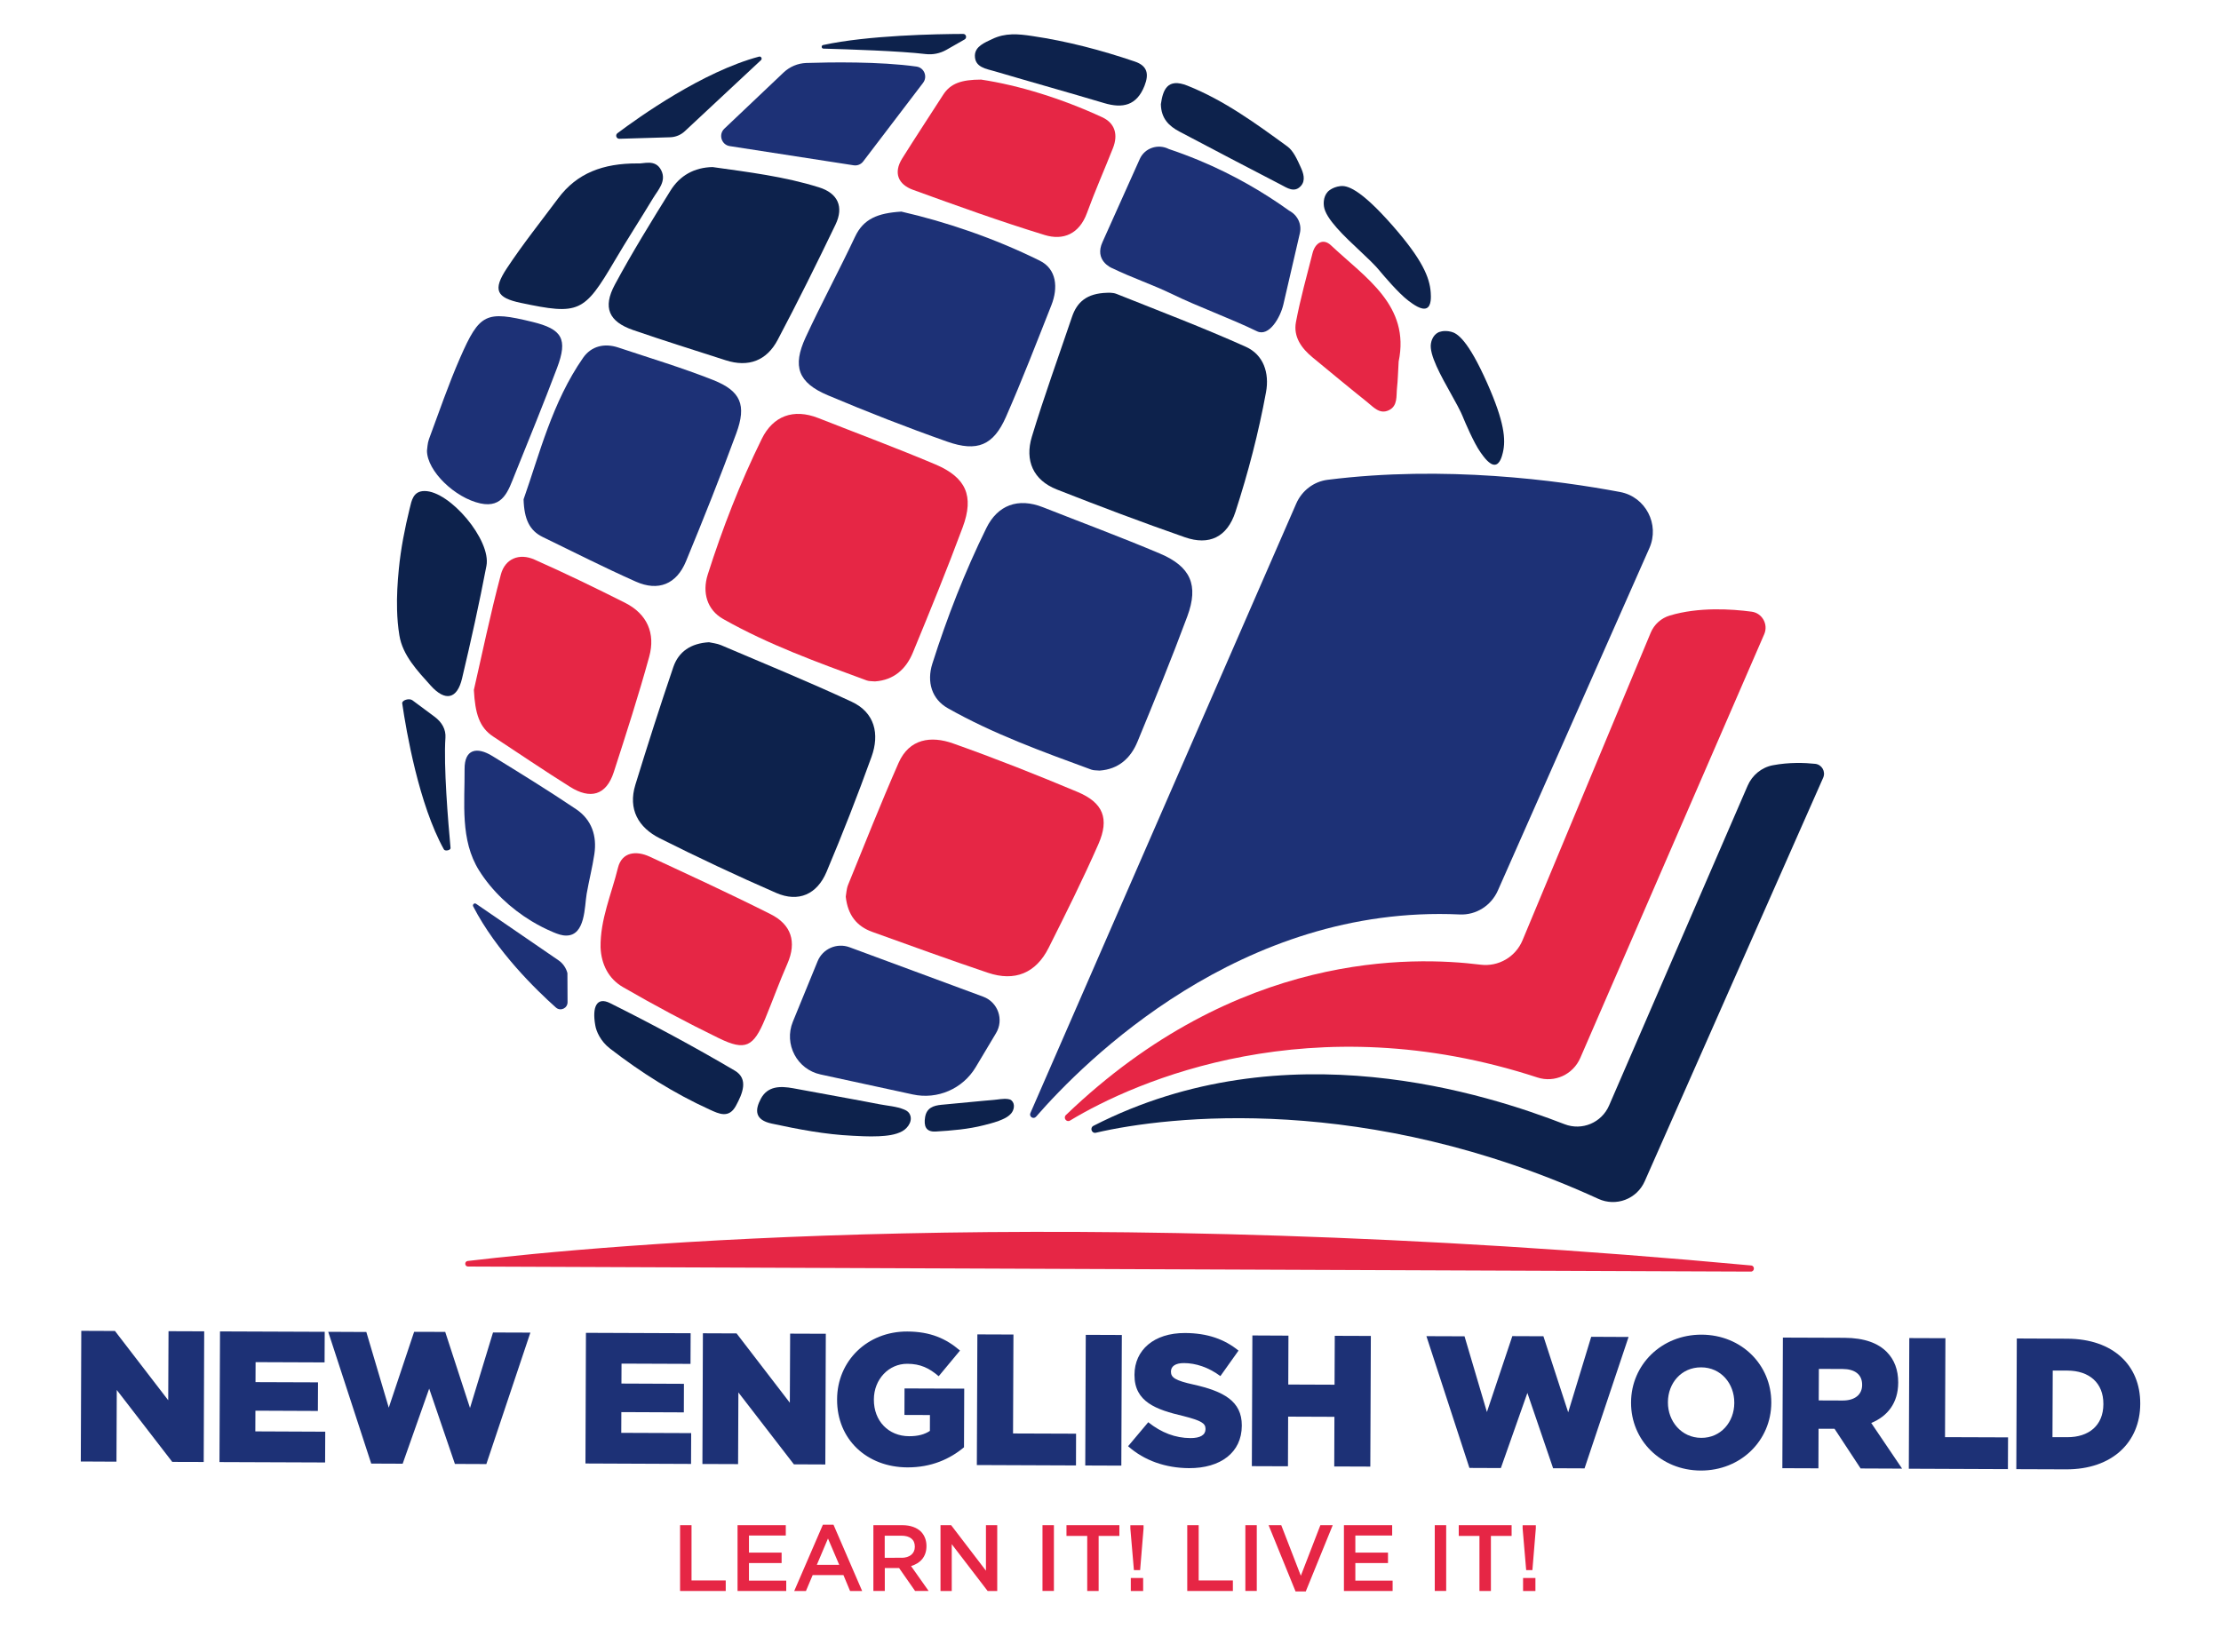
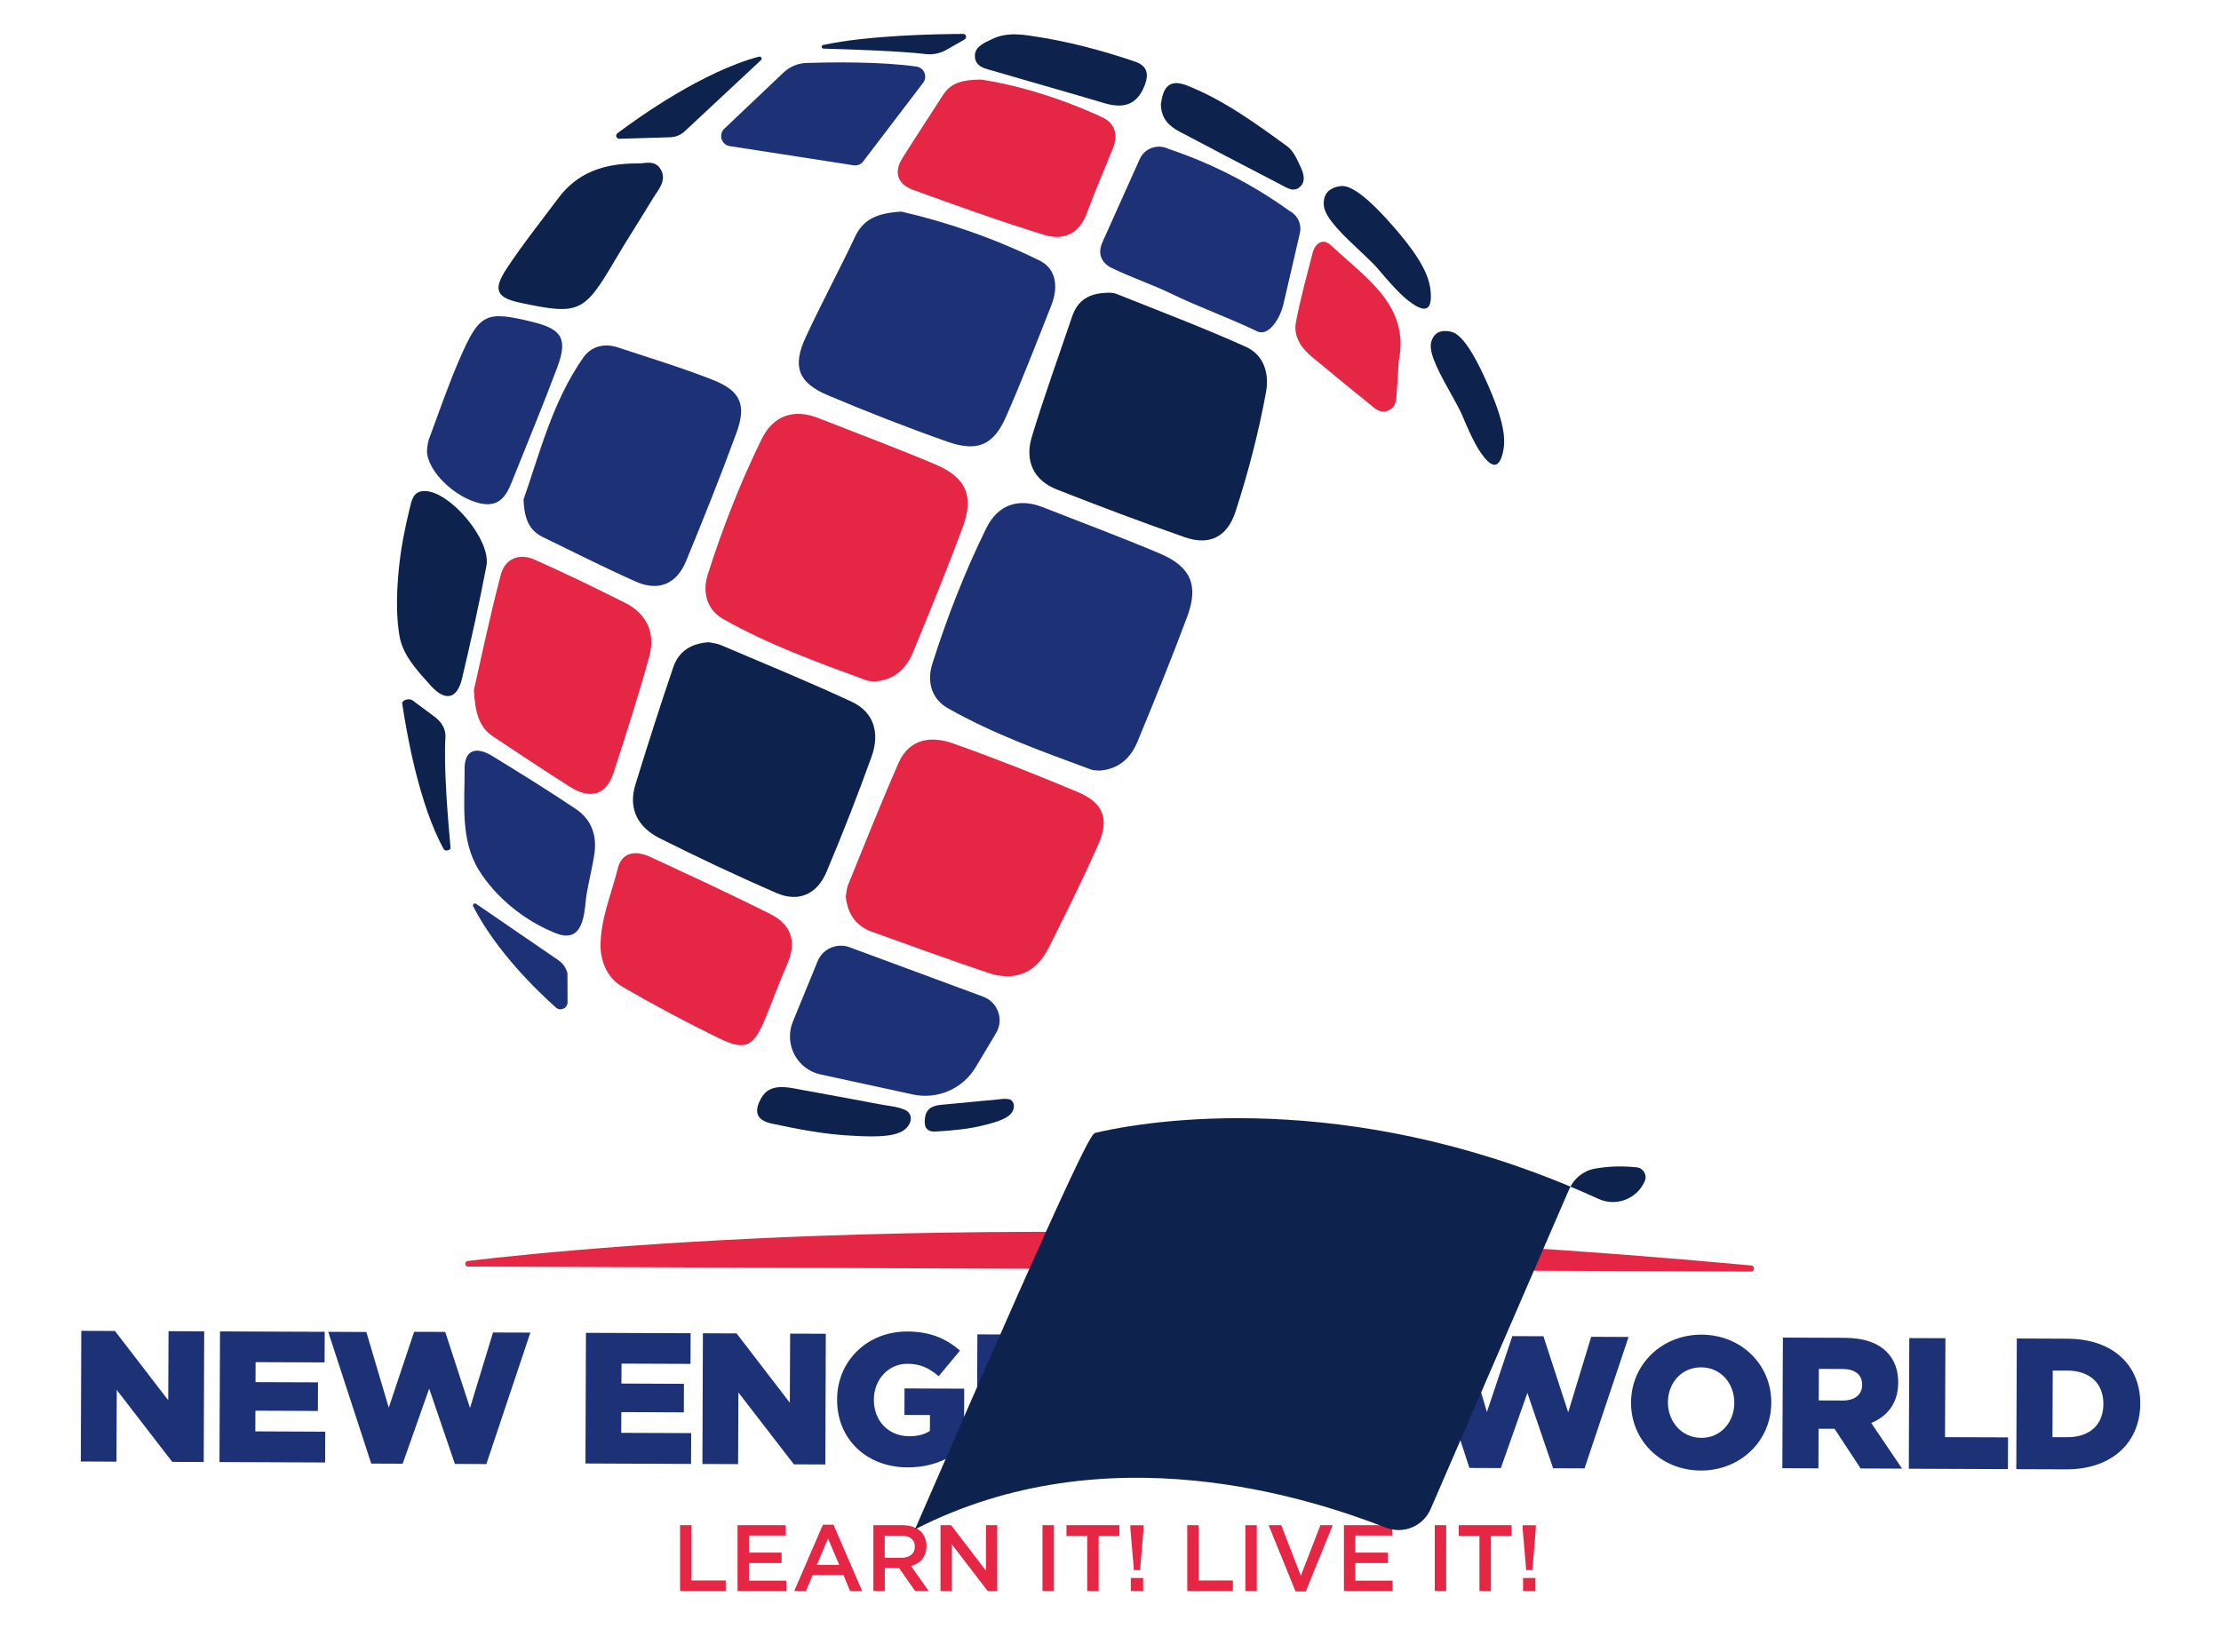
<svg xmlns="http://www.w3.org/2000/svg" xmlns:xlink="http://www.w3.org/1999/xlink" id="Capa_1" x="0px" y="0px" viewBox="0 0 500 372" style="enable-background:new 0 0 500 372;" xml:space="preserve">
  <style type="text/css">	.st0{fill:#E62645;}	.st1{fill:#1D3176;}	.st2{fill:#0D224C;}	.st3{clip-path:url(#SVGID_00000100362818011374863510000009071469253667330988_);fill:#1D3176;}	.st4{clip-path:url(#SVGID_00000100362818011374863510000009071469253667330988_);}	.st5{clip-path:url(#SVGID_00000054971984162038901850000001732110746579752621_);fill:#1D3176;}	.st6{clip-path:url(#SVGID_00000054971984162038901850000001732110746579752621_);fill:#E62645;}	.st7{clip-path:url(#SVGID_00000054971984162038901850000001732110746579752621_);fill:#0D224C;}</style>
  <g>
    <g>
      <polygon class="st0" points="153.1,343.44 155.68,343.44 155.68,355.89 163.38,355.89 163.38,358.26 153.1,358.26   " />
      <polygon class="st0" points="166.04,343.44 176.9,343.44 176.9,345.77 168.61,345.77 168.61,349.62 175.96,349.62 175.96,351.97    168.61,351.97 168.61,355.93 177,355.93 177,358.26 166.04,358.26   " />
      <path class="st0" d="M185.25,343.34h2.39l6.45,14.92h-2.72l-1.49-3.58h-6.93l-1.51,3.58h-2.64L185.25,343.34z M188.93,352.37   l-2.53-5.93l-2.51,5.93H188.93z" />
      <path class="st0" d="M196.6,343.44h6.53c1.84,0,3.29,0.55,4.23,1.48c0.77,0.83,1.21,1.9,1.21,3.2v0.04c0,2.43-1.44,3.89-3.47,4.49   l3.96,5.61h-3.05l-3.6-5.16h-3.22v5.16h-2.57V343.44z M202.94,350.79c1.84,0,3.01-0.95,3.01-2.48v-0.04   c0-1.61-1.11-2.46-3.03-2.46h-3.75v4.97H202.94z" />
      <polygon class="st0" points="211.73,343.44 214.12,343.44 221.96,353.69 221.96,343.44 224.5,343.44 224.5,358.26 222.34,358.26    214.26,347.72 214.26,358.26 211.73,358.26   " />
      <rect x="234.69" y="343.44" class="st0" width="2.57" height="14.81" />
      <polygon class="st0" points="244.76,345.86 240.09,345.86 240.09,343.44 252,343.44 252,345.86 247.33,345.86 247.33,358.26    244.76,358.26   " />
      <path class="st0" d="M254.47,344.19v-0.74h2.97v0.74l-0.77,9.37h-1.4L254.47,344.19z M254.57,355.34h2.78v2.92h-2.78V355.34z" />
      <polygon class="st0" points="267.28,343.44 269.85,343.44 269.85,355.89 277.55,355.89 277.55,358.26 267.28,358.26   " />
      <rect x="280.36" y="343.44" class="st0" width="2.57" height="14.81" />
      <polygon class="st0" points="285.59,343.44 288.44,343.44 292.85,354.83 297.25,343.44 300.03,343.44 293.96,358.36    291.66,358.36   " />
      <polygon class="st0" points="302.55,343.44 313.41,343.44 313.41,345.77 305.12,345.77 305.12,349.62 312.47,349.62    312.47,351.97 305.12,351.97 305.12,355.93 313.51,355.93 313.51,358.26 302.55,358.26   " />
      <rect x="323" y="343.44" class="st0" width="2.57" height="14.81" />
      <polygon class="st0" points="333.06,345.86 328.4,345.86 328.4,343.44 340.3,343.44 340.3,345.86 335.64,345.86 335.64,358.26    333.06,358.26   " />
      <path class="st0" d="M342.78,344.19v-0.74h2.97v0.74l-0.77,9.37h-1.4L342.78,344.19z M342.88,355.34h2.78v2.92h-2.78V355.34z" />
      <polygon class="st1" points="18.3,299.68 25.88,299.71 37.87,315.31 37.94,299.76 45.97,299.79 45.86,329.21 38.78,329.19    26.29,313 26.22,329.14 18.19,329.1   " />
      <polygon class="st1" points="49.53,299.81 73.1,299.9 73.07,306.79 57.54,306.73 57.52,311.23 71.59,311.28 71.56,317.72    57.5,317.66 57.48,322.32 73.22,322.39 73.19,329.32 49.41,329.23   " />
      <polygon class="st1" points="73.89,299.9 82.47,299.94 87.52,316.98 93.23,299.9 100.23,299.92 105.81,317.05 110.99,300.05    119.4,300.08 109.49,329.68 102.41,329.65 96.62,312.69 90.65,329.6 83.57,329.57   " />
      <polygon class="st1" points="131.91,300.13 155.48,300.22 155.45,307.12 139.92,307.06 139.9,311.55 153.97,311.61 153.95,318.04    139.88,317.98 139.86,322.65 155.6,322.71 155.57,329.65 131.8,329.55   " />
      <polygon class="st1" points="158.24,300.23 165.82,300.26 177.81,315.87 177.88,300.31 185.91,300.34 185.8,329.77 178.72,329.74    166.23,313.55 166.16,329.69 158.13,329.66   " />
      <path class="st1" d="M188.45,315.15v-0.08c0.03-8.57,6.76-15.27,15.8-15.24c5.19,0.02,8.74,1.59,11.87,4.29l-4.8,5.78   c-2.13-1.82-4.09-2.79-7.06-2.8c-4.19-0.02-7.51,3.5-7.53,8v0.08c-0.02,4.79,3.28,8.21,7.92,8.23c2.01,0.01,3.52-0.41,4.69-1.2   l0.01-3.57l-5.74-0.02l0.02-5.97l13.44,0.05l-0.05,13.2c-3.15,2.63-7.34,4.55-12.75,4.53   C195.13,330.39,188.41,324.1,188.45,315.15" />
      <polygon class="st1" points="220.03,300.48 228.15,300.51 228.06,322.79 242.25,322.84 242.23,329.99 219.91,329.9   " />
      <rect x="233.72" y="311.24" transform="matrix(3.921954e-03 -1 1 3.921954e-03 -67.84 562.5)" class="st1" width="29.42" height="8.12" />
      <path class="st1" d="M253.96,325.66l4.54-5.4c2.96,2.37,6.14,3.56,9.49,3.57c2.22,0.01,3.39-0.7,3.4-2l0-0.08   c0-1.26-0.96-1.85-4.97-2.88c-6.19-1.45-11.04-3.2-11.02-9.25v-0.08c0.02-5.51,4.35-9.4,11.38-9.37   c5.02,0.02,8.87,1.38,12.04,3.96l-4.08,5.74c-2.67-1.99-5.56-2.92-8.19-2.93c-1.97-0.01-2.93,0.75-2.94,1.88v0.08   c0,1.3,1,1.98,5.1,2.88c6.69,1.5,10.87,3.7,10.85,9.2v0.08c-0.02,6.01-4.77,9.57-11.89,9.54   C262.44,330.57,257.63,328.92,253.96,325.66" />
      <polygon class="st1" points="281.94,300.72 290.06,300.76 290.02,311.77 300.44,311.81 300.49,300.8 308.61,300.83 308.49,330.25    300.37,330.22 300.41,319.04 289.99,319 289.95,330.18 281.82,330.15   " />
      <polygon class="st1" points="321.12,300.88 329.7,300.91 334.74,317.96 340.46,300.87 347.46,300.9 353.04,318.03 358.22,301.02    366.63,301.06 356.72,330.65 349.64,330.62 343.85,313.66 337.88,330.58 330.8,330.55   " />
      <path class="st1" d="M367.19,315.86v-0.08c0.03-8.45,6.84-15.27,15.89-15.24c9.04,0.04,15.71,6.87,15.68,15.28l0,0.08   c-0.03,8.45-6.84,15.27-15.89,15.24C373.83,331.1,367.16,324.26,367.19,315.86 M390.43,315.95v-0.08   c0.02-4.29-2.98-7.96-7.46-7.97c-4.48-0.02-7.47,3.59-7.48,7.83l0,0.08c-0.02,4.2,3.02,7.96,7.51,7.97   C387.43,323.8,390.41,320.19,390.43,315.95" />
      <path class="st1" d="M401.37,301.2l13.86,0.05c4.52,0.02,7.57,1.21,9.53,3.19c1.71,1.73,2.58,4.05,2.57,6.86v0.08   c-0.02,4.54-2.38,7.52-6.07,9.05l6.95,10.28l-9.34-0.04l-5.87-8.93l-3.6-0.01l-0.03,8.91l-8.12-0.03L401.37,301.2z M414.84,315.37   c2.72,0.01,4.36-1.33,4.37-3.47l0-0.08c0.01-2.35-1.7-3.54-4.38-3.55l-5.36-0.02l-0.03,7.1L414.84,315.37z" />
      <polygon class="st1" points="429.83,301.31 437.96,301.34 437.87,323.62 452.06,323.67 452.03,330.82 429.72,330.73   " />
      <path class="st1" d="M454.03,301.4l11.35,0.05c10.43,0.04,16.47,6.08,16.44,14.61v0.08c-0.03,8.53-6.21,14.77-16.72,14.73   l-11.18-0.04L454.03,301.4z M462.12,308.62l-0.06,15l3.31,0.01c4.9,0.02,8.13-2.66,8.15-7.41v-0.08c0.02-4.75-3.19-7.49-8.09-7.51   L462.12,308.62z" />
    </g>
    <g>
      <path class="st2" d="M216.83,7.64c-5.99,0.02-21.46,0.3-31.53,2.5c-0.47,0.1-0.4,0.8,0.08,0.81c5.51,0.15,17.21,0.53,22.98,1.22   c1.63,0.2,3.27-0.14,4.7-0.95l4.1-2.34C217.74,8.54,217.51,7.63,216.83,7.64" />
      <path class="st2" d="M227.77,7.74c-1.47,0.05-2.92,0.34-4.42,1.06c-1.65,0.79-3.85,1.64-3.88,3.72c-0.03,2.66,2.56,2.97,4.5,3.54   c8.19,2.42,16.41,4.71,24.59,7.15c4.18,1.25,7.34,0.58,9.1-3.9c1.04-2.64,0.65-4.49-2.18-5.45c-7.53-2.56-15.24-4.59-23.11-5.75   C230.77,7.87,229.26,7.68,227.77,7.74" />
      <path class="st0" d="M105.29,283.95c30.49-3.62,134.72-13.28,288.93,1.01c0.87,0.08,0.81,1.38-0.06,1.38l-149.65-0.59   l-139.14-0.55C104.58,285.2,104.51,284.05,105.29,283.95" />
      <path class="st0" d="M196.99,153.44c4.22-0.29,6.98-2.76,8.52-6.49c3.86-9.36,7.7-18.74,11.22-28.23   c2.61-7.04,0.76-11.22-6.19-14.16c-8.69-3.67-17.53-6.96-26.31-10.42c-5.61-2.21-10.2-0.48-12.74,4.69   c-4.84,9.84-8.83,20.08-12.16,30.55c-1.29,4.07-0.14,7.96,3.46,10c10.24,5.8,21.3,9.79,32.32,13.84   C195.67,153.43,196.33,153.37,196.99,153.44" />
      <path class="st2" d="M159.61,144.62c-4.09,0.24-6.84,2.11-8.03,5.59c-2.99,8.78-5.81,17.62-8.54,26.49   c-1.71,5.56,0.7,9.66,5.49,12.07c8.62,4.33,17.36,8.44,26.19,12.29c5.05,2.21,9.22,0.32,11.35-4.72   c3.6-8.55,6.99-17.19,10.13-25.92c1.85-5.13,0.75-9.97-4.47-12.4c-9.69-4.51-19.59-8.55-29.42-12.75   C161.38,144.88,160.3,144.79,159.61,144.62" />
      <path class="st0" d="M190.4,201.92c0.46,4.2,2.52,6.68,5.96,7.92c8.67,3.12,17.33,6.27,26.05,9.21   c6.02,2.03,10.79,0.11,13.67-5.63c3.87-7.71,7.73-15.45,11.2-23.35c2.51-5.72,1.07-9.31-4.65-11.72   c-9.27-3.89-18.62-7.6-28.09-10.95c-4.91-1.74-9.84-1.11-12.26,4.41c-3.98,9.06-7.63,18.28-11.36,27.45   C190.54,200.23,190.52,201.32,190.4,201.92" />
      <path class="st2" d="M249.21,65.93c-4.56,0.13-6.75,2.09-7.88,5.43c-3.04,8.99-6.29,17.92-9.04,27   c-1.61,5.32,0.29,9.76,5.62,11.86c9.56,3.76,19.17,7.39,28.86,10.77c5.41,1.88,9.49,0,11.35-5.71c2.87-8.83,5.21-17.82,6.89-26.96   c0.8-4.35-0.57-8.44-4.55-10.23c-9.55-4.29-19.36-8.01-29.09-11.9C250.43,65.81,249.3,65.94,249.21,65.93" />
      <path class="st1" d="M202.92,47.65c-5.34,0.33-8.53,1.64-10.42,5.64c-3.58,7.61-7.59,15.02-11.12,22.65   c-3.05,6.59-1.71,10.24,4.99,13.07c8.86,3.74,17.82,7.25,26.88,10.44c6.78,2.39,10.4,0.82,13.22-5.58   c3.64-8.28,6.89-16.73,10.22-25.14c1.56-3.95,1.2-8.15-2.63-10.04C223.76,53.59,212.88,49.93,202.92,47.65" />
      <path class="st1" d="M117.87,112.44c0.13,4.49,1.35,7.04,4.3,8.48c6.97,3.39,13.89,6.9,20.97,10.05   c5.06,2.25,9.16,0.59,11.29-4.57c3.94-9.54,7.77-19.14,11.33-28.83c2.34-6.37,1.02-9.53-5.22-12c-7-2.77-14.23-4.94-21.37-7.32   c-3.11-1.03-6.06-0.32-7.9,2.32C124.31,90.57,121.45,102.29,117.87,112.44" />
-       <path class="st2" d="M160.42,37.62c-4.08,0.08-7.35,1.88-9.47,5.29c-4.32,6.96-8.64,13.95-12.52,21.16   c-2.8,5.2-1.37,8.36,4.1,10.25c6.91,2.39,13.9,4.56,20.86,6.81c5.12,1.65,9.22,0.08,11.69-4.61c4.52-8.55,8.82-17.22,13.01-25.94   c1.93-4.01,0.53-7.07-3.7-8.39C176.59,39.74,168.49,38.76,160.42,37.62" />
      <path class="st0" d="M106.68,155.36c0.28,5.29,1.22,8.43,4.34,10.49c5.77,3.8,11.49,7.68,17.34,11.35   c4.45,2.79,8.09,2.01,9.82-3.34c2.79-8.62,5.57-17.24,7.97-25.97c1.46-5.29-0.48-9.66-5.45-12.16c-6.72-3.38-13.5-6.67-20.37-9.72   c-3.42-1.52-6.62-0.22-7.57,3.35C110.33,138.51,108.42,147.79,106.68,155.36" />
      <path class="st0" d="M135.2,213.32c0.15,3.85,1.84,7.11,5.03,8.95c7.07,4.09,14.28,7.95,21.62,11.52   c5.98,2.91,7.78,1.97,10.43-4.44c1.69-4.09,3.19-8.27,4.97-12.32c2.19-4.98,0.84-8.86-3.76-11.17   c-8.97-4.52-18.1-8.72-27.21-12.95c-3.07-1.42-6.29-1.08-7.17,2.53C137.66,201.35,135.11,207.04,135.2,213.32" />
      <path class="st0" d="M220.87,17.92c-4.4,0.02-6.89,0.84-8.54,3.42c-3.07,4.77-6.19,9.51-9.21,14.32   c-2.06,3.29-0.89,5.88,2.41,7.08c9.82,3.57,19.67,7.12,29.65,10.18c4.16,1.28,7.78-0.21,9.51-4.93c1.8-4.95,3.94-9.76,5.87-14.66   c1.17-2.98,0.49-5.59-2.45-6.94C238.93,22.15,229.36,19.21,220.87,17.92" />
      <path class="st1" d="M119.64,207.41c1.6,0.97,3.26,1.81,4.97,2.53c0.91,0.38,1.86,0.73,2.85,0.73c4.35,0.02,4.12-6.57,4.61-9.39   c0.52-2.98,1.28-5.93,1.73-8.92c0.62-4.09-0.56-7.76-4.11-10.15c-6.16-4.15-12.49-8.05-18.82-11.95c-3.56-2.2-6.31-1.55-6.28,2.91   c0.06,7.67-1.04,15.99,3.28,22.87C110.75,200.61,114.9,204.53,119.64,207.41" />
      <path class="st1" d="M96.12,101.49c0.02,4.57,6.29,10.62,12.03,11.87c5.12,1.11,6.3-2.93,7.72-6.45   c3.22-8.01,6.5-15.99,9.54-24.07c2.46-6.52,1.16-8.73-5.57-10.36c-10.45-2.54-11.86-1.97-16.28,8.14   c-2.61,5.97-4.72,12.16-6.99,18.27C96.22,99.85,96.21,100.95,96.12,101.49" />
      <path class="st2" d="M143.47,36.8c-7.69-0.02-13.57,2.16-17.82,7.87c-3.9,5.23-7.98,10.34-11.57,15.78   c-3.21,4.86-2.31,6.6,3.15,7.75c13.13,2.77,14.26,2.22,21.15-9.49c2.77-4.72,5.77-9.31,8.59-14c1.16-1.93,3.11-3.87,1.9-6.34   C147.54,35.69,144.81,36.97,143.47,36.8" />
      <path class="st2" d="M89.39,137.34c0.05,1.92,0.21,3.83,0.52,5.73c0.72,4.5,4.11,8.04,7.06,11.32c3.29,3.65,5.95,3.03,7.05-1.62   c2-8.42,3.87-16.87,5.49-25.36c1.11-5.8-8.28-16.89-13.96-16.84c-2.54,0.02-2.88,2.13-3.32,3.93c-1.1,4.48-1.99,9.01-2.44,13.6   C89.49,131.17,89.3,134.26,89.39,137.34" />
-       <path class="st2" d="M134.01,230.88c0.21,1.34,1.18,3.59,3.31,5.23c6.98,5.4,14.39,10.08,22.42,13.74   c2.12,0.97,4.36,2.07,5.94-0.86c1.46-2.7,2.91-6.04-0.27-7.91c-9.17-5.4-18.56-10.45-28.08-15.2   C134.33,224.39,133.27,226.73,134.01,230.88" />
      <path class="st2" d="M197.85,255.86c1.76-0.09,3.72-0.27,5.29-1.14c1.33-0.74,2.54-2.55,1.53-4.06c-0.26-0.39-0.7-0.64-1.14-0.82   c-1.71-0.71-3.72-0.83-5.53-1.18c-2.21-0.44-4.42-0.83-6.63-1.25c-4.28-0.8-8.56-1.59-12.84-2.36c-2.88-0.52-5.69-0.51-7.23,2.33   c-1.4,2.6-1.4,4.81,2.43,5.63c6,1.29,12.06,2.46,18.2,2.74C193.11,255.79,195.47,255.98,197.85,255.86" />
      <path class="st2" d="M261.34,23.46c0.06,3.26,1.85,4.94,4.18,6.17c7.59,4,15.18,8,22.81,11.94c1.43,0.74,3.08,1.94,4.55,0.28   c1.1-1.25,0.53-2.91-0.06-4.2c-0.78-1.69-1.61-3.66-3.01-4.68c-7.11-5.18-14.23-10.39-22.49-13.68   C262.79,17.48,261.8,20.25,261.34,23.46" />
      <path class="st2" d="M150.84,30.91l-11.4,0.34c-0.68,0.02-0.98-0.85-0.44-1.25c4.86-3.65,19.19-13.87,31.88-17.25   c0.47-0.12,0.79,0.47,0.43,0.8l-17.11,15.97C153.29,30.38,152.1,30.88,150.84,30.91" />
      <path class="st1" d="M207.81,18.65c-3.75,4.92-11.05,14.51-13.49,17.71c-0.5,0.66-1.32,0.99-2.14,0.86   c-6.98-1.08-27.9-4.32-27.9-4.32c-1.87-0.29-2.59-2.62-1.21-3.93l13.34-12.65c1.39-1.31,3.2-2.07,5.1-2.14   c5.28-0.17,16.51-0.36,24.82,0.81C208.05,15.23,208.87,17.26,207.81,18.65" />
      <path class="st1" d="M127.74,219.13l0.03,6.55c0,1.37-1.6,2.11-2.62,1.2c-4.43-3.95-13.42-12.68-18.62-22.77   c-0.22-0.42,0.26-0.86,0.65-0.59l18.56,12.73C126.73,216.93,127.44,217.96,127.74,219.13" />
      <path class="st2" d="M90.55,158.39c0.93,6.38,3.77,22.79,9.38,32.88c0.26,0.47,1.55,0.19,1.5-0.32   c-0.55-5.91-1.59-18.5-1.15-24.85c0.12-1.79-0.74-3.45-2.48-4.73l-4.97-3.69C92.11,157.16,90.45,157.67,90.55,158.39" />
-       <path class="st1" d="M233.24,251.46c10.83-12.45,46.08-47.83,95.39-45.54c3.68,0.17,7.07-1.99,8.57-5.38l34.11-77.1   c2.38-5.37-0.85-11.57-6.58-12.65c-14.02-2.64-39.5-6.06-65.84-2.75c-3.13,0.39-5.81,2.45-7.08,5.36l-59.84,137.23   C231.6,251.45,232.66,252.13,233.24,251.46" />
-       <path class="st0" d="M240.89,252.33c14.81-8.97,54.45-26.3,105.23-9.7c3.85,1.26,8.02-0.66,9.64-4.4l41.41-95.42   c0.96-2.22-0.45-4.75-2.83-5.07c-4.63-0.62-11.94-1.07-18.41,0.86c-1.95,0.58-3.54,2-4.32,3.89   c-4.59,11.03-22.01,52.82-28.85,69.24c-1.57,3.77-5.43,6-9.45,5.5c-15.21-1.88-54.76-3.2-93.34,33.85   C239.29,251.72,240.09,252.81,240.89,252.33" />
-       <path class="st2" d="M246.71,255.07c16.26-3.79,60.96-8.99,113.12,14.89c3.98,1.82,8.66,0.06,10.44-3.97l40.17-90.86   c0.61-1.39-0.3-2.97-1.8-3.13c-2.35-0.25-5.84-0.38-9.53,0.32c-2.53,0.48-4.65,2.23-5.68,4.61l-31.19,72.01   c-1.68,3.88-6.09,5.73-10.02,4.21c-17.04-6.6-62.83-21.8-106.07,0.37C245.29,253.97,245.77,255.29,246.71,255.07" />
+       <path class="st2" d="M246.71,255.07c16.26-3.79,60.96-8.99,113.12,14.89c3.98,1.82,8.66,0.06,10.44-3.97c0.61-1.39-0.3-2.97-1.8-3.13c-2.35-0.25-5.84-0.38-9.53,0.32c-2.53,0.48-4.65,2.23-5.68,4.61l-31.19,72.01   c-1.68,3.88-6.09,5.73-10.02,4.21c-17.04-6.6-62.83-21.8-106.07,0.37C245.29,253.97,245.77,255.29,246.71,255.07" />
      <path class="st1" d="M248.22,54.46l8.38-18.68c1.1-2.45,4.1-3.47,6.54-2.22c2.18,0.73,4.43,1.57,6.73,2.52   c8.11,3.37,14.87,7.42,20.34,11.35c0.35,0.18,1.46,0.8,2.1,2.15c0.43,0.9,0.56,1.93,0.32,2.94l-3.71,16.03   c-0.67,2.91-3.22,7.38-5.96,6.04c-5.97-2.91-13.17-5.48-19.14-8.39c-4.32-2.1-9.05-3.68-13.36-5.78   C250.17,60.34,246.27,58.63,248.22,54.46" />
      <path class="st1" d="M247.55,173.52c4.22-0.29,6.98-2.76,8.52-6.49c3.86-9.36,7.7-18.74,11.22-28.23   c2.61-7.04,0.76-11.22-6.19-14.16c-8.69-3.67-17.53-6.96-26.31-10.42c-5.61-2.21-10.2-0.48-12.74,4.69   c-4.84,9.84-8.83,20.08-12.16,30.55c-1.29,4.07-0.14,7.96,3.46,10c10.24,5.8,21.3,9.79,32.32,13.84   C246.22,173.51,246.89,173.45,247.55,173.52" />
      <path class="st1" d="M178.49,230.07l5.57-13.61c1.15-2.82,4.33-4.21,7.19-3.16l14.7,5.44l15.4,5.7c3.31,1.23,4.7,5.16,2.89,8.19   l-4.58,7.67c-2.91,4.88-8.61,7.36-14.17,6.15l-20.75-4.5C179.42,240.81,176.43,235.12,178.49,230.07" />
      <path class="st2" d="M298.05,46.46c-0.04-0.33-0.27-2.03,0.85-3.27c0,0,0.96-1.06,2.84-1.28c1.38-0.16,4.21,0.28,11.81,8.95   c6.64,7.58,8.3,11.61,8.54,14.99c0.06,0.91,0.19,3.03-0.93,3.54c-1.15,0.52-3.03-0.88-4.05-1.64c-2.3-1.71-5.94-6.09-6.2-6.39   c-0.69-0.79-0.83-1.18-4.45-4.57C302.58,53.16,298.42,49.25,298.05,46.46" />
      <path class="st2" d="M322.14,77.34c0.05-0.3,0.32-1.82,1.67-2.5c0,0,1.16-0.58,2.9-0.13c1.28,0.33,3.7,1.65,8.11,11.6   c3.85,8.69,4.22,12.68,3.5,15.64c-0.19,0.8-0.67,2.65-1.82,2.7c-1.17,0.06-2.48-1.77-3.18-2.76c-1.59-2.23-3.64-7.18-3.79-7.53   c-0.4-0.91-0.42-1.29-2.72-5.39C324.35,84.57,321.7,79.84,322.14,77.34" />
      <path class="st0" d="M314.87,81.41c2.63-12.61-7.42-18.82-15.25-26.18c-1.76-1.65-3.55-0.55-4.14,1.79   c-1.31,5.15-2.74,10.28-3.73,15.49c-0.63,3.33,1.25,5.92,3.74,7.97c4.08,3.36,8.14,6.74,12.26,10.03   c1.42,1.13,2.84,2.87,4.92,1.86c2.04-0.98,1.63-3.2,1.83-5.02C314.69,85.66,314.72,83.94,314.87,81.41" />
      <path class="st2" d="M224.87,252.39c0.98-0.37,2.05-0.83,2.77-1.67c0.62-0.71,0.96-2.1,0.1-2.9c-0.22-0.21-0.51-0.29-0.8-0.33   c-1.1-0.16-2.26,0.12-3.35,0.2c-1.33,0.1-2.65,0.24-3.98,0.36c-2.57,0.23-5.13,0.47-7.7,0.73c-1.73,0.17-3.31,0.67-3.65,2.79   c-0.31,1.93,0.11,3.37,2.43,3.23c3.63-0.22,7.28-0.52,10.8-1.42C222.18,253.19,223.54,252.89,224.87,252.39" />
    </g>
  </g>
  <g>
    <g>
      <defs>
        <rect id="SVGID_1_" x="-427" y="12" width="215.16" height="92.57" />
      </defs>
      <clipPath id="SVGID_00000086673221836132168380000010503899779863152524_">
        <use xlink:href="#SVGID_1_" style="overflow:visible;" />
      </clipPath>
      <polygon style="clip-path:url(#SVGID_00000086673221836132168380000010503899779863152524_);fill:#1D3176;" points="   -316.72,25.72 -312.7,25.72 -306.29,33.98 -306.29,25.72 -302.02,25.72 -302.02,41.35 -305.78,41.35 -312.45,32.78 -312.45,41.35    -316.72,41.35   " />
      <polygon style="clip-path:url(#SVGID_00000086673221836132168380000010503899779863152524_);fill:#1D3176;" points="   -299.26,25.72 -286.74,25.72 -286.74,29.38 -294.99,29.38 -294.99,31.77 -287.52,31.77 -287.52,35.19 -294.99,35.19    -294.99,37.67 -286.63,37.67 -286.63,41.35 -299.26,41.35   " />
      <polygon style="clip-path:url(#SVGID_00000086673221836132168380000010503899779863152524_);fill:#1D3176;" points="   -285.45,25.72 -280.89,25.72 -278.18,34.76 -275.17,25.68 -271.46,25.68 -268.46,34.76 -265.74,25.72 -261.27,25.72    -266.48,41.46 -270.24,41.46 -273.35,32.46 -276.49,41.46 -280.24,41.46   " />
      <polygon style="clip-path:url(#SVGID_00000086673221836132168380000010503899779863152524_);fill:#1D3176;" points="   -316.72,46.29 -304.2,46.29 -304.2,49.95 -312.45,49.95 -312.45,52.34 -304.98,52.34 -304.98,55.76 -312.45,55.76 -312.45,58.23    -304.09,58.23 -304.09,61.92 -316.72,61.92   " />
      <polygon style="clip-path:url(#SVGID_00000086673221836132168380000010503899779863152524_);fill:#1D3176;" points="   -301.86,46.29 -297.84,46.29 -291.43,54.55 -291.43,46.29 -287.16,46.29 -287.16,61.92 -290.92,61.92 -297.59,53.34    -297.59,61.92 -301.86,61.92   " />
      <g style="clip-path:url(#SVGID_00000086673221836132168380000010503899779863152524_);">
        <defs>
          <rect id="SVGID_00000065058984660507202980000006846025023610082178_" x="-427" y="12" width="215.16" height="92.57" />
        </defs>
        <clipPath id="SVGID_00000065040285147448963810000012154385832113624726_">
          <use xlink:href="#SVGID_00000065058984660507202980000006846025023610082178_" style="overflow:visible;" />
        </clipPath>
        <path style="clip-path:url(#SVGID_00000065040285147448963810000012154385832113624726_);fill:#1D3176;" d="M-284.92,54.15V54.1    c0-4.56,3.56-8.13,8.36-8.13c2.76,0,4.65,0.83,6.32,2.26l-2.54,3.08c-1.13-0.96-2.18-1.47-3.76-1.47c-2.22,0-3.98,1.88-3.98,4.26    v0.04c0,2.55,1.76,4.35,4.23,4.35c1.07,0,1.87-0.22,2.49-0.65v-1.9h-3.05v-3.17h7.14v7.01c-1.67,1.41-3.89,2.43-6.76,2.43    C-281.33,62.23-284.92,58.9-284.92,54.15" />
        <polygon style="clip-path:url(#SVGID_00000065040285147448963810000012154385832113624726_);fill:#1D3176;" points="    -267.3,46.29 -262.99,46.29 -262.99,58.12 -255.45,58.12 -255.45,61.92 -267.3,61.92    " />
        <rect x="-253.47" y="46.29" style="clip-path:url(#SVGID_00000065040285147448963810000012154385832113624726_);fill:#1D3176;" width="4.31" height="15.63" />
        <path style="clip-path:url(#SVGID_00000065040285147448963810000012154385832113624726_);fill:#1D3176;" d="M-247.48,59.6    l2.4-2.88c1.58,1.25,3.27,1.88,5.05,1.88c1.18,0,1.8-0.38,1.8-1.07v-0.04c0-0.67-0.51-0.98-2.65-1.52    c-3.29-0.76-5.87-1.67-5.87-4.89v-0.04c0-2.93,2.29-5,6.03-5c2.67,0,4.72,0.71,6.41,2.08l-2.16,3.06    c-1.42-1.05-2.96-1.54-4.36-1.54c-1.05,0-1.56,0.4-1.56,1v0.04c0,0.69,0.53,1.05,2.71,1.52c3.56,0.78,5.78,1.94,5.78,4.87v0.04    c0,3.19-2.51,5.09-6.29,5.09C-242.97,62.19-245.53,61.32-247.48,59.6" />
        <polygon style="clip-path:url(#SVGID_00000065040285147448963810000012154385832113624726_);fill:#1D3176;" points="    -231.8,46.29 -227.49,46.29 -227.49,52.14 -221.95,52.14 -221.95,46.29 -217.63,46.29 -217.63,61.92 -221.95,61.92     -221.95,55.98 -227.49,55.98 -227.49,61.92 -231.8,61.92    " />
        <polygon style="clip-path:url(#SVGID_00000065040285147448963810000012154385832113624726_);fill:#1D3176;" points="    -317.77,66.85 -313.21,66.85 -310.49,75.9 -307.49,66.81 -303.78,66.81 -300.77,75.9 -298.06,66.85 -293.59,66.85 -298.79,82.6     -302.55,82.6 -305.67,73.6 -308.8,82.6 -312.56,82.6    " />
        <path style="clip-path:url(#SVGID_00000065040285147448963810000012154385832113624726_);fill:#1D3176;" d="M-293.28,74.71v-0.04    c0-4.49,3.6-8.13,8.41-8.13s8.36,3.62,8.36,8.08v0.04c0,4.49-3.6,8.13-8.41,8.13C-289.72,82.8-293.28,79.18-293.28,74.71     M-280.93,74.71v-0.04c0-2.28-1.6-4.22-3.98-4.22c-2.38,0-3.96,1.92-3.96,4.18v0.04c0,2.23,1.62,4.22,4,4.22    C-282.51,78.89-280.93,76.97-280.93,74.71" />
        <path style="clip-path:url(#SVGID_00000065040285147448963810000012154385832113624726_);fill:#1D3176;" d="M-274.28,66.85h7.36    c2.4,0,4.03,0.63,5.07,1.67c0.91,0.92,1.38,2.14,1.38,3.64v0.04c0,2.41-1.25,4-3.2,4.82l3.71,5.45h-4.96l-3.14-4.73h-1.91v4.73    h-4.32V66.85z M-267.1,74.36c1.45,0,2.31-0.71,2.31-1.85v-0.04c0-1.25-0.91-1.88-2.34-1.88h-2.85v3.77H-267.1z" />
        <polygon style="clip-path:url(#SVGID_00000065040285147448963810000012154385832113624726_);fill:#1D3176;" points="    -258.29,66.85 -253.98,66.85 -253.98,78.69 -246.44,78.69 -246.44,82.48 -258.29,82.48    " />
        <path style="clip-path:url(#SVGID_00000065040285147448963810000012154385832113624726_);fill:#1D3176;" d="M-244.57,66.85h6.03    c5.54,0,8.76,3.19,8.76,7.73v0.04c0,4.53-3.27,7.86-8.85,7.86h-5.94V66.85z M-240.25,70.67v7.97h1.76c2.6,0,4.31-1.43,4.31-3.95    v-0.04c0-2.52-1.71-3.97-4.31-3.97H-240.25z" />
        <polygon style="clip-path:url(#SVGID_00000065040285147448963810000012154385832113624726_);fill:#E62645;" points="    -317.11,90.79 -315.75,90.79 -315.75,97.34 -311.7,97.34 -311.7,98.59 -317.11,98.59    " />
        <polygon style="clip-path:url(#SVGID_00000065040285147448963810000012154385832113624726_);fill:#E62645;" points="    -310.3,90.79 -304.58,90.79 -304.58,92.01 -308.94,92.01 -308.94,94.04 -305.07,94.04 -305.07,95.28 -308.94,95.28     -308.94,97.36 -304.52,97.36 -304.52,98.59 -310.3,98.59    " />
        <path style="clip-path:url(#SVGID_00000065040285147448963810000012154385832113624726_);fill:#E62645;" d="M-300.18,90.73h1.26    l3.39,7.86h-1.43l-0.78-1.88h-3.65l-0.79,1.88h-1.39L-300.18,90.73z M-298.24,95.49l-1.33-3.12l-1.32,3.12H-298.24z" />
        <path style="clip-path:url(#SVGID_00000065040285147448963810000012154385832113624726_);fill:#E62645;" d="M-294.2,90.79h3.44    c0.97,0,1.73,0.29,2.23,0.78c0.41,0.43,0.64,1,0.64,1.68v0.02c0,1.28-0.76,2.05-1.83,2.36l2.08,2.95h-1.61l-1.9-2.72h-1.7v2.72    h-1.36V90.79z M-290.86,94.65c0.97,0,1.59-0.5,1.59-1.3v-0.02c0-0.85-0.58-1.29-1.6-1.29h-1.97v2.62H-290.86z" />
        <polygon style="clip-path:url(#SVGID_00000065040285147448963810000012154385832113624726_);fill:#E62645;" points="    -286.23,90.79 -284.98,90.79 -280.84,96.18 -280.84,90.79 -279.51,90.79 -279.51,98.59 -280.64,98.59 -284.9,93.04 -284.9,98.59     -286.23,98.59    " />
        <rect x="-274.14" y="90.79" style="clip-path:url(#SVGID_00000065040285147448963810000012154385832113624726_);fill:#E62645;" width="1.36" height="7.8" />
        <polygon style="clip-path:url(#SVGID_00000065040285147448963810000012154385832113624726_);fill:#E62645;" points="    -268.84,92.06 -271.3,92.06 -271.3,90.79 -265.02,90.79 -265.02,92.06 -267.48,92.06 -267.48,98.59 -268.84,98.59    " />
        <path style="clip-path:url(#SVGID_00000065040285147448963810000012154385832113624726_);fill:#E62645;" d="M-263.72,91.18v-0.39    h1.56v0.39l-0.41,4.94h-0.74L-263.72,91.18z M-263.67,97.05h1.47v1.54h-1.47V97.05z" />
        <polygon style="clip-path:url(#SVGID_00000065040285147448963810000012154385832113624726_);fill:#E62645;" points="    -256.98,90.79 -255.62,90.79 -255.62,97.34 -251.56,97.34 -251.56,98.59 -256.98,98.59    " />
        <rect x="-250.09" y="90.79" style="clip-path:url(#SVGID_00000065040285147448963810000012154385832113624726_);fill:#E62645;" width="1.36" height="7.8" />
        <polygon style="clip-path:url(#SVGID_00000065040285147448963810000012154385832113624726_);fill:#E62645;" points="    -247.33,90.79 -245.83,90.79 -243.51,96.78 -241.19,90.79 -239.72,90.79 -242.92,98.64 -244.13,98.64    " />
        <polygon style="clip-path:url(#SVGID_00000065040285147448963810000012154385832113624726_);fill:#E62645;" points="    -238.4,90.79 -232.68,90.79 -232.68,92.01 -237.05,92.01 -237.05,94.04 -233.18,94.04 -233.18,95.28 -237.05,95.28     -237.05,97.36 -232.63,97.36 -232.63,98.59 -238.4,98.59    " />
        <rect x="-227.63" y="90.79" style="clip-path:url(#SVGID_00000065040285147448963810000012154385832113624726_);fill:#E62645;" width="1.36" height="7.8" />
        <polygon style="clip-path:url(#SVGID_00000065040285147448963810000012154385832113624726_);fill:#E62645;" points="    -222.33,92.06 -224.79,92.06 -224.79,90.79 -218.52,90.79 -218.52,92.06 -220.97,92.06 -220.97,98.59 -222.33,98.59    " />
        <path style="clip-path:url(#SVGID_00000065040285147448963810000012154385832113624726_);fill:#E62645;" d="M-217.22,91.18v-0.39    h1.56v0.39l-0.41,4.94h-0.74L-217.22,91.18z M-217.16,97.05h1.47v1.54h-1.47V97.05z" />
        <path style="clip-path:url(#SVGID_00000065040285147448963810000012154385832113624726_);fill:#0D224C;" d="M-379.73,17.89    c-1.74,0.01-6.22,0.09-9.14,0.72c-0.14,0.03-0.12,0.23,0.02,0.24c1.6,0.04,4.99,0.15,6.66,0.35c0.47,0.06,0.95-0.04,1.36-0.28    l1.19-0.68C-379.47,18.15-379.54,17.89-379.73,17.89" />
        <path style="clip-path:url(#SVGID_00000065040285147448963810000012154385832113624726_);fill:#0D224C;" d="M-376.56,17.92    c-0.43,0.02-0.85,0.1-1.28,0.31c-0.48,0.23-1.12,0.48-1.12,1.08c-0.01,0.77,0.74,0.86,1.3,1.03c2.37,0.7,4.76,1.37,7.13,2.07    c1.21,0.36,2.13,0.17,2.64-1.13c0.3-0.77,0.19-1.3-0.63-1.58c-2.18-0.74-4.42-1.33-6.7-1.67    C-375.69,17.96-376.13,17.9-376.56,17.92" />
        <path style="clip-path:url(#SVGID_00000065040285147448963810000012154385832113624726_);fill:#E62645;" d="M-412.07,97.99    c8.84-1.05,39.05-3.85,83.76,0.29c0.25,0.02,0.24,0.4-0.02,0.4l-43.38-0.17l-40.33-0.16C-412.27,98.35-412.29,98.02-412.07,97.99    " />
        <path style="clip-path:url(#SVGID_00000065040285147448963810000012154385832113624726_);fill:#E62645;" d="M-385.48,60.16    c1.22-0.08,2.02-0.8,2.47-1.88c1.12-2.71,2.23-5.43,3.25-8.18c0.76-2.04,0.22-3.25-1.79-4.1c-2.52-1.06-5.08-2.02-7.63-3.02    c-1.63-0.64-2.96-0.14-3.69,1.36c-1.4,2.85-2.56,5.82-3.52,8.86c-0.37,1.18-0.04,2.31,1,2.9c2.97,1.68,6.18,2.84,9.37,4.01    C-385.87,60.15-385.68,60.14-385.48,60.16" />
        <path style="clip-path:url(#SVGID_00000065040285147448963810000012154385832113624726_);fill:#0D224C;" d="M-396.32,57.6    c-1.18,0.07-1.98,0.61-2.33,1.62c-0.87,2.55-1.68,5.11-2.48,7.68c-0.5,1.61,0.2,2.8,1.59,3.5c2.5,1.25,5.03,2.45,7.59,3.56    c1.46,0.64,2.67,0.09,3.29-1.37c1.04-2.48,2.03-4.98,2.94-7.51c0.54-1.49,0.22-2.89-1.3-3.59c-2.81-1.31-5.68-2.48-8.53-3.7    C-395.81,57.68-396.12,57.65-396.32,57.6" />
        <path style="clip-path:url(#SVGID_00000065040285147448963810000012154385832113624726_);fill:#E62645;" d="M-387.4,74.21    c0.13,1.22,0.73,1.94,1.73,2.3c2.51,0.91,5.02,1.82,7.55,2.67c1.75,0.59,3.13,0.03,3.96-1.63c1.12-2.24,2.24-4.48,3.25-6.77    c0.73-1.66,0.31-2.7-1.35-3.4c-2.69-1.13-5.4-2.2-8.14-3.17c-1.42-0.5-2.85-0.32-3.56,1.28c-1.15,2.63-2.21,5.3-3.29,7.96    C-387.35,73.72-387.36,74.04-387.4,74.21" />
        <path style="clip-path:url(#SVGID_00000065040285147448963810000012154385832113624726_);fill:#0D224C;" d="M-370.35,34.79    c-1.32,0.04-1.96,0.61-2.28,1.57c-0.88,2.61-1.82,5.19-2.62,7.83c-0.47,1.54,0.09,2.83,1.63,3.44c2.77,1.09,5.56,2.14,8.37,3.12    c1.57,0.55,2.75,0,3.29-1.65c0.83-2.56,1.51-5.17,2-7.82c0.23-1.26-0.16-2.45-1.32-2.96c-2.77-1.24-5.61-2.32-8.43-3.45    C-369.99,34.75-370.32,34.79-370.35,34.79" />
        <path style="clip-path:url(#SVGID_00000065040285147448963810000012154385832113624726_);fill:#1D3176;" d="M-383.77,29.49    c-1.55,0.1-2.47,0.47-3.02,1.64c-1.04,2.21-2.2,4.35-3.22,6.56c-0.88,1.91-0.5,2.97,1.45,3.79c2.57,1.08,5.17,2.1,7.79,3.03    c1.96,0.69,3.01,0.24,3.83-1.62c1.06-2.4,2-4.85,2.96-7.29c0.45-1.15,0.35-2.36-0.76-2.91    C-377.73,31.21-380.88,30.15-383.77,29.49" />
        <path style="clip-path:url(#SVGID_00000065040285147448963810000012154385832113624726_);fill:#1D3176;" d="M-408.42,48.27    c0.04,1.3,0.39,2.04,1.25,2.46c2.02,0.98,4.03,2,6.08,2.91c1.47,0.65,2.65,0.17,3.27-1.33c1.14-2.77,2.25-5.55,3.29-8.36    c0.68-1.85,0.3-2.76-1.51-3.48c-2.03-0.8-4.12-1.43-6.2-2.12c-0.9-0.3-1.76-0.09-2.29,0.67    C-406.55,41.93-407.38,45.33-408.42,48.27" />
        <path style="clip-path:url(#SVGID_00000065040285147448963810000012154385832113624726_);fill:#0D224C;" d="M-396.09,26.58    c-1.18,0.02-2.13,0.55-2.74,1.53c-1.25,2.02-2.5,4.04-3.63,6.13c-0.81,1.51-0.4,2.42,1.19,2.97c2,0.69,4.03,1.32,6.05,1.97    c1.49,0.48,2.67,0.02,3.39-1.34c1.31-2.48,2.56-4.99,3.77-7.52c0.56-1.16,0.15-2.05-1.07-2.43    C-391.4,27.2-393.75,26.91-396.09,26.58" />
        <path style="clip-path:url(#SVGID_00000065040285147448963810000012154385832113624726_);fill:#E62645;" d="M-411.66,60.71    c0.08,1.53,0.35,2.44,1.26,3.04c1.67,1.1,3.33,2.23,5.03,3.29c1.29,0.81,2.35,0.58,2.85-0.97c0.81-2.5,1.61-5,2.31-7.53    c0.42-1.53-0.14-2.8-1.58-3.52c-1.95-0.98-3.91-1.93-5.91-2.82c-0.99-0.44-1.92-0.06-2.19,0.97    C-410.61,55.83-411.16,58.52-411.66,60.71" />
        <path style="clip-path:url(#SVGID_00000065040285147448963810000012154385832113624726_);fill:#E62645;" d="M-403.4,77.51    c0.04,1.12,0.53,2.06,1.46,2.6c2.05,1.18,4.14,2.3,6.27,3.34c1.73,0.84,2.26,0.57,3.02-1.29c0.49-1.19,0.92-2.4,1.44-3.57    c0.63-1.44,0.24-2.57-1.09-3.24c-2.6-1.31-5.25-2.53-7.89-3.75c-0.89-0.41-1.82-0.31-2.08,0.73    C-402.68,74.04-403.42,75.69-403.4,77.51" />
        <path style="clip-path:url(#SVGID_00000065040285147448963810000012154385832113624726_);fill:#E62645;" d="M-378.56,20.87    c-1.28,0.01-2,0.24-2.48,0.99c-0.89,1.38-1.8,2.76-2.67,4.15c-0.6,0.95-0.26,1.7,0.7,2.05c2.85,1.04,5.7,2.06,8.6,2.95    c1.21,0.37,2.26-0.06,2.76-1.43c0.52-1.43,1.14-2.83,1.7-4.25c0.34-0.86,0.14-1.62-0.71-2.01    C-373.33,22.1-376.1,21.24-378.56,20.87" />
        <path style="clip-path:url(#SVGID_00000065040285147448963810000012154385832113624726_);fill:#1D3176;" d="M-407.91,75.8    c0.46,0.28,0.94,0.53,1.44,0.73c0.26,0.11,0.54,0.21,0.83,0.21c1.26,0,1.19-1.9,1.34-2.72c0.15-0.86,0.37-1.72,0.5-2.59    c0.18-1.19-0.16-2.25-1.19-2.94c-1.78-1.2-3.62-2.33-5.45-3.47c-1.03-0.64-1.83-0.45-1.82,0.84c0.02,2.22-0.3,4.64,0.95,6.63    C-410.48,73.83-409.28,74.97-407.91,75.8" />
        <path style="clip-path:url(#SVGID_00000065040285147448963810000012154385832113624726_);fill:#1D3176;" d="M-414.72,45.1    c0.01,1.32,1.82,3.08,3.49,3.44c1.48,0.32,1.83-0.85,2.24-1.87c0.93-2.32,1.88-4.64,2.77-6.98c0.71-1.89,0.34-2.53-1.61-3    c-3.03-0.74-3.44-0.57-4.72,2.36c-0.76,1.73-1.37,3.52-2.03,5.3C-414.7,44.62-414.7,44.94-414.72,45.1" />
        <path style="clip-path:url(#SVGID_00000065040285147448963810000012154385832113624726_);fill:#0D224C;" d="M-401,26.35    c-2.23-0.01-3.94,0.63-5.17,2.28c-1.13,1.52-2.31,3-3.35,4.57c-0.93,1.41-0.67,1.91,0.91,2.25c3.81,0.8,4.13,0.64,6.13-2.75    c0.8-1.37,1.67-2.7,2.49-4.06c0.34-0.56,0.9-1.12,0.55-1.84C-399.82,26.02-400.61,26.39-401,26.35" />
        <path style="clip-path:url(#SVGID_00000065040285147448963810000012154385832113624726_);fill:#0D224C;" d="M-416.68,55.49    c0.02,0.56,0.06,1.11,0.15,1.66c0.21,1.3,1.19,2.33,2.05,3.28c0.95,1.06,1.73,0.88,2.05-0.47c0.58-2.44,1.12-4.89,1.59-7.35    c0.32-1.68-2.4-4.9-4.05-4.88c-0.74,0.01-0.83,0.62-0.96,1.14c-0.32,1.3-0.58,2.61-0.71,3.94    C-416.65,53.7-416.7,54.6-416.68,55.49" />
        <path style="clip-path:url(#SVGID_00000065040285147448963810000012154385832113624726_);fill:#0D224C;" d="M-403.74,82.61    c0.06,0.39,0.34,1.04,0.96,1.52c2.02,1.57,4.17,2.92,6.5,3.98c0.62,0.28,1.26,0.6,1.72-0.25c0.42-0.78,0.84-1.75-0.08-2.29    c-2.66-1.57-5.38-3.03-8.14-4.41C-403.65,80.72-403.96,81.4-403.74,82.61" />
        <path style="clip-path:url(#SVGID_00000065040285147448963810000012154385832113624726_);fill:#0D224C;" d="M-385.24,89.84    c0.51-0.03,1.08-0.08,1.53-0.33c0.39-0.21,0.74-0.74,0.44-1.18c-0.08-0.11-0.2-0.19-0.33-0.24c-0.5-0.21-1.08-0.24-1.6-0.34    c-0.64-0.13-1.28-0.24-1.92-0.36c-1.24-0.23-2.48-0.46-3.72-0.68c-0.83-0.15-1.65-0.15-2.1,0.68c-0.41,0.75-0.41,1.39,0.7,1.63    c1.74,0.37,3.5,0.71,5.28,0.79C-386.61,89.83-385.93,89.88-385.24,89.84" />
-         <path style="clip-path:url(#SVGID_00000065040285147448963810000012154385832113624726_);fill:#0D224C;" d="M-366.83,22.48    c0.02,0.95,0.54,1.43,1.21,1.79c2.2,1.16,4.4,2.32,6.61,3.46c0.41,0.21,0.89,0.56,1.32,0.08c0.32-0.36,0.15-0.84-0.02-1.22    c-0.23-0.49-0.47-1.06-0.87-1.36c-2.06-1.5-4.12-3.01-6.52-3.97C-366.41,20.74-366.7,21.55-366.83,22.48" />
        <path style="clip-path:url(#SVGID_00000065040285147448963810000012154385832113624726_);fill:#0D224C;" d="M-398.86,24.64    l-3.3,0.1c-0.2,0.01-0.28-0.25-0.13-0.36c1.41-1.06,5.56-4.02,9.24-5c0.14-0.04,0.23,0.14,0.13,0.23l-4.96,4.63    C-398.15,24.48-398.5,24.63-398.86,24.64" />
        <path style="clip-path:url(#SVGID_00000065040285147448963810000012154385832113624726_);fill:#1D3176;" d="M-382.35,21.08    c-1.09,1.43-3.2,4.21-3.91,5.13c-0.15,0.19-0.38,0.29-0.62,0.25c-2.02-0.31-8.09-1.25-8.09-1.25c-0.54-0.08-0.75-0.76-0.35-1.14    l3.87-3.67c0.4-0.38,0.93-0.6,1.48-0.62c1.53-0.05,4.79-0.1,7.19,0.23C-382.28,20.09-382.04,20.68-382.35,21.08" />
        <path style="clip-path:url(#SVGID_00000065040285147448963810000012154385832113624726_);fill:#1D3176;" d="M-405.56,79.2    l0.01,1.9c0,0.4-0.46,0.61-0.76,0.35c-1.28-1.14-3.89-3.68-5.4-6.6c-0.06-0.12,0.08-0.25,0.19-0.17l5.38,3.69    C-405.85,78.56-405.65,78.86-405.56,79.2" />
        <path style="clip-path:url(#SVGID_00000065040285147448963810000012154385832113624726_);fill:#0D224C;" d="M-416.34,61.59    c0.27,1.85,1.09,6.6,2.72,9.53c0.08,0.14,0.45,0.06,0.44-0.09c-0.16-1.71-0.46-5.36-0.33-7.2c0.04-0.52-0.22-1-0.72-1.37    l-1.44-1.07C-415.89,61.23-416.37,61.38-416.34,61.59" />
        <path style="clip-path:url(#SVGID_00000065040285147448963810000012154385832113624726_);fill:#1D3176;" d="M-374.98,88.57    c3.14-3.61,13.36-13.86,27.65-13.2c1.07,0.05,2.05-0.58,2.48-1.56l9.89-22.35c0.69-1.56-0.25-3.35-1.91-3.67    c-4.06-0.76-11.45-1.76-19.09-0.8c-0.91,0.11-1.68,0.71-2.05,1.55l-17.35,39.78C-375.45,88.57-375.15,88.76-374.98,88.57" />
        <path style="clip-path:url(#SVGID_00000065040285147448963810000012154385832113624726_);fill:#E62645;" d="M-372.76,88.82    c4.29-2.6,15.78-7.62,30.5-2.81c1.12,0.36,2.32-0.19,2.79-1.28l12-27.66c0.28-0.64-0.13-1.38-0.82-1.47    c-1.34-0.18-3.46-0.31-5.34,0.25c-0.57,0.17-1.03,0.58-1.25,1.13c-1.33,3.2-6.38,15.31-8.36,20.07    c-0.46,1.09-1.57,1.74-2.74,1.59c-4.41-0.55-15.87-0.93-27.06,9.81C-373.22,88.65-372.99,88.96-372.76,88.82" />
        <path style="clip-path:url(#SVGID_00000065040285147448963810000012154385832113624726_);fill:#0D224C;" d="M-371.07,89.62    c4.71-1.1,17.67-2.61,32.79,4.32c1.15,0.53,2.51,0.02,3.03-1.15l11.64-26.34c0.18-0.4-0.09-0.86-0.52-0.91    c-0.68-0.07-1.69-0.11-2.76,0.09c-0.73,0.14-1.35,0.65-1.65,1.34l-9.04,20.88c-0.49,1.13-1.77,1.66-2.9,1.22    c-4.94-1.91-18.21-6.32-30.75,0.11C-371.48,89.3-371.35,89.68-371.07,89.62" />
        <path style="clip-path:url(#SVGID_00000065040285147448963810000012154385832113624726_);fill:#1D3176;" d="M-370.63,31.46    l2.43-5.41c0.32-0.71,1.19-1.01,1.89-0.64c0.63,0.21,1.28,0.45,1.95,0.73c2.35,0.98,4.31,2.15,5.9,3.29    c0.1,0.05,0.42,0.23,0.61,0.62c0.12,0.26,0.16,0.56,0.09,0.85l-1.08,4.65c-0.2,0.84-0.93,2.14-1.73,1.75    c-1.73-0.84-3.82-1.59-5.55-2.43c-1.25-0.61-2.62-1.07-3.87-1.68C-370.07,33.17-371.2,32.67-370.63,31.46" />
        <path style="clip-path:url(#SVGID_00000065040285147448963810000012154385832113624726_);fill:#1D3176;" d="M-370.83,65.98    c1.22-0.08,2.02-0.8,2.47-1.88c1.12-2.71,2.23-5.43,3.25-8.18c0.76-2.04,0.22-3.25-1.79-4.1c-2.52-1.06-5.08-2.02-7.63-3.02    c-1.63-0.64-2.96-0.14-3.69,1.36c-1.4,2.85-2.56,5.82-3.52,8.86c-0.37,1.18-0.04,2.31,1,2.9c2.97,1.68,6.18,2.84,9.37,4.01    C-371.21,65.97-371.02,65.96-370.83,65.98" />
        <path style="clip-path:url(#SVGID_00000065040285147448963810000012154385832113624726_);fill:#1D3176;" d="M-390.85,82.37    l1.62-3.95c0.33-0.82,1.26-1.22,2.08-0.91l4.26,1.58l4.46,1.65c0.96,0.36,1.36,1.49,0.84,2.37l-1.33,2.22    c-0.84,1.41-2.5,2.13-4.11,1.78l-6.02-1.31C-390.58,85.48-391.45,83.83-390.85,82.37" />
        <path style="clip-path:url(#SVGID_00000065040285147448963810000012154385832113624726_);fill:#0D224C;" d="M-356.19,29.14    c-0.01-0.1-0.08-0.59,0.25-0.95c0,0,0.28-0.31,0.82-0.37c0.4-0.05,1.22,0.08,3.42,2.6c1.93,2.2,2.41,3.37,2.48,4.35    c0.02,0.26,0.06,0.88-0.27,1.03c-0.33,0.15-0.88-0.26-1.17-0.48c-0.67-0.49-1.72-1.76-1.8-1.85c-0.2-0.23-0.24-0.34-1.29-1.32    C-354.88,31.09-356.08,29.95-356.19,29.14" />
        <path style="clip-path:url(#SVGID_00000065040285147448963810000012154385832113624726_);fill:#0D224C;" d="M-349.21,38.1    c0.02-0.09,0.09-0.53,0.49-0.72c0,0,0.34-0.17,0.84-0.04c0.37,0.09,1.07,0.48,2.35,3.36c1.12,2.52,1.22,3.68,1.02,4.53    c-0.06,0.23-0.19,0.77-0.53,0.78c-0.34,0.02-0.72-0.51-0.92-0.8c-0.46-0.65-1.05-2.08-1.1-2.18c-0.12-0.26-0.12-0.37-0.79-1.56    C-348.57,40.19-349.33,38.82-349.21,38.1" />
        <path style="clip-path:url(#SVGID_00000065040285147448963810000012154385832113624726_);fill:#E62645;" d="M-351.31,39.28    c0.76-3.66-2.15-5.46-4.42-7.59c-0.51-0.48-1.03-0.16-1.2,0.52c-0.38,1.49-0.79,2.98-1.08,4.49c-0.18,0.96,0.36,1.71,1.08,2.31    c1.18,0.97,2.36,1.95,3.55,2.91c0.41,0.33,0.82,0.83,1.43,0.54c0.59-0.28,0.47-0.93,0.53-1.46    C-351.37,40.51-351.36,40.01-351.31,39.28" />
        <path style="clip-path:url(#SVGID_00000065040285147448963810000012154385832113624726_);fill:#0D224C;" d="M-377.4,88.84    c0.28-0.11,0.59-0.24,0.8-0.49c0.18-0.21,0.28-0.61,0.03-0.84c-0.06-0.06-0.15-0.08-0.23-0.1c-0.32-0.05-0.65,0.03-0.97,0.06    c-0.38,0.03-0.77,0.07-1.15,0.1c-0.74,0.07-1.49,0.14-2.23,0.21c-0.5,0.05-0.96,0.19-1.06,0.81c-0.09,0.56,0.03,0.98,0.7,0.94    c1.05-0.06,2.11-0.15,3.13-0.41C-378.18,89.07-377.79,88.99-377.4,88.84" />
      </g>
    </g>
  </g>
</svg>